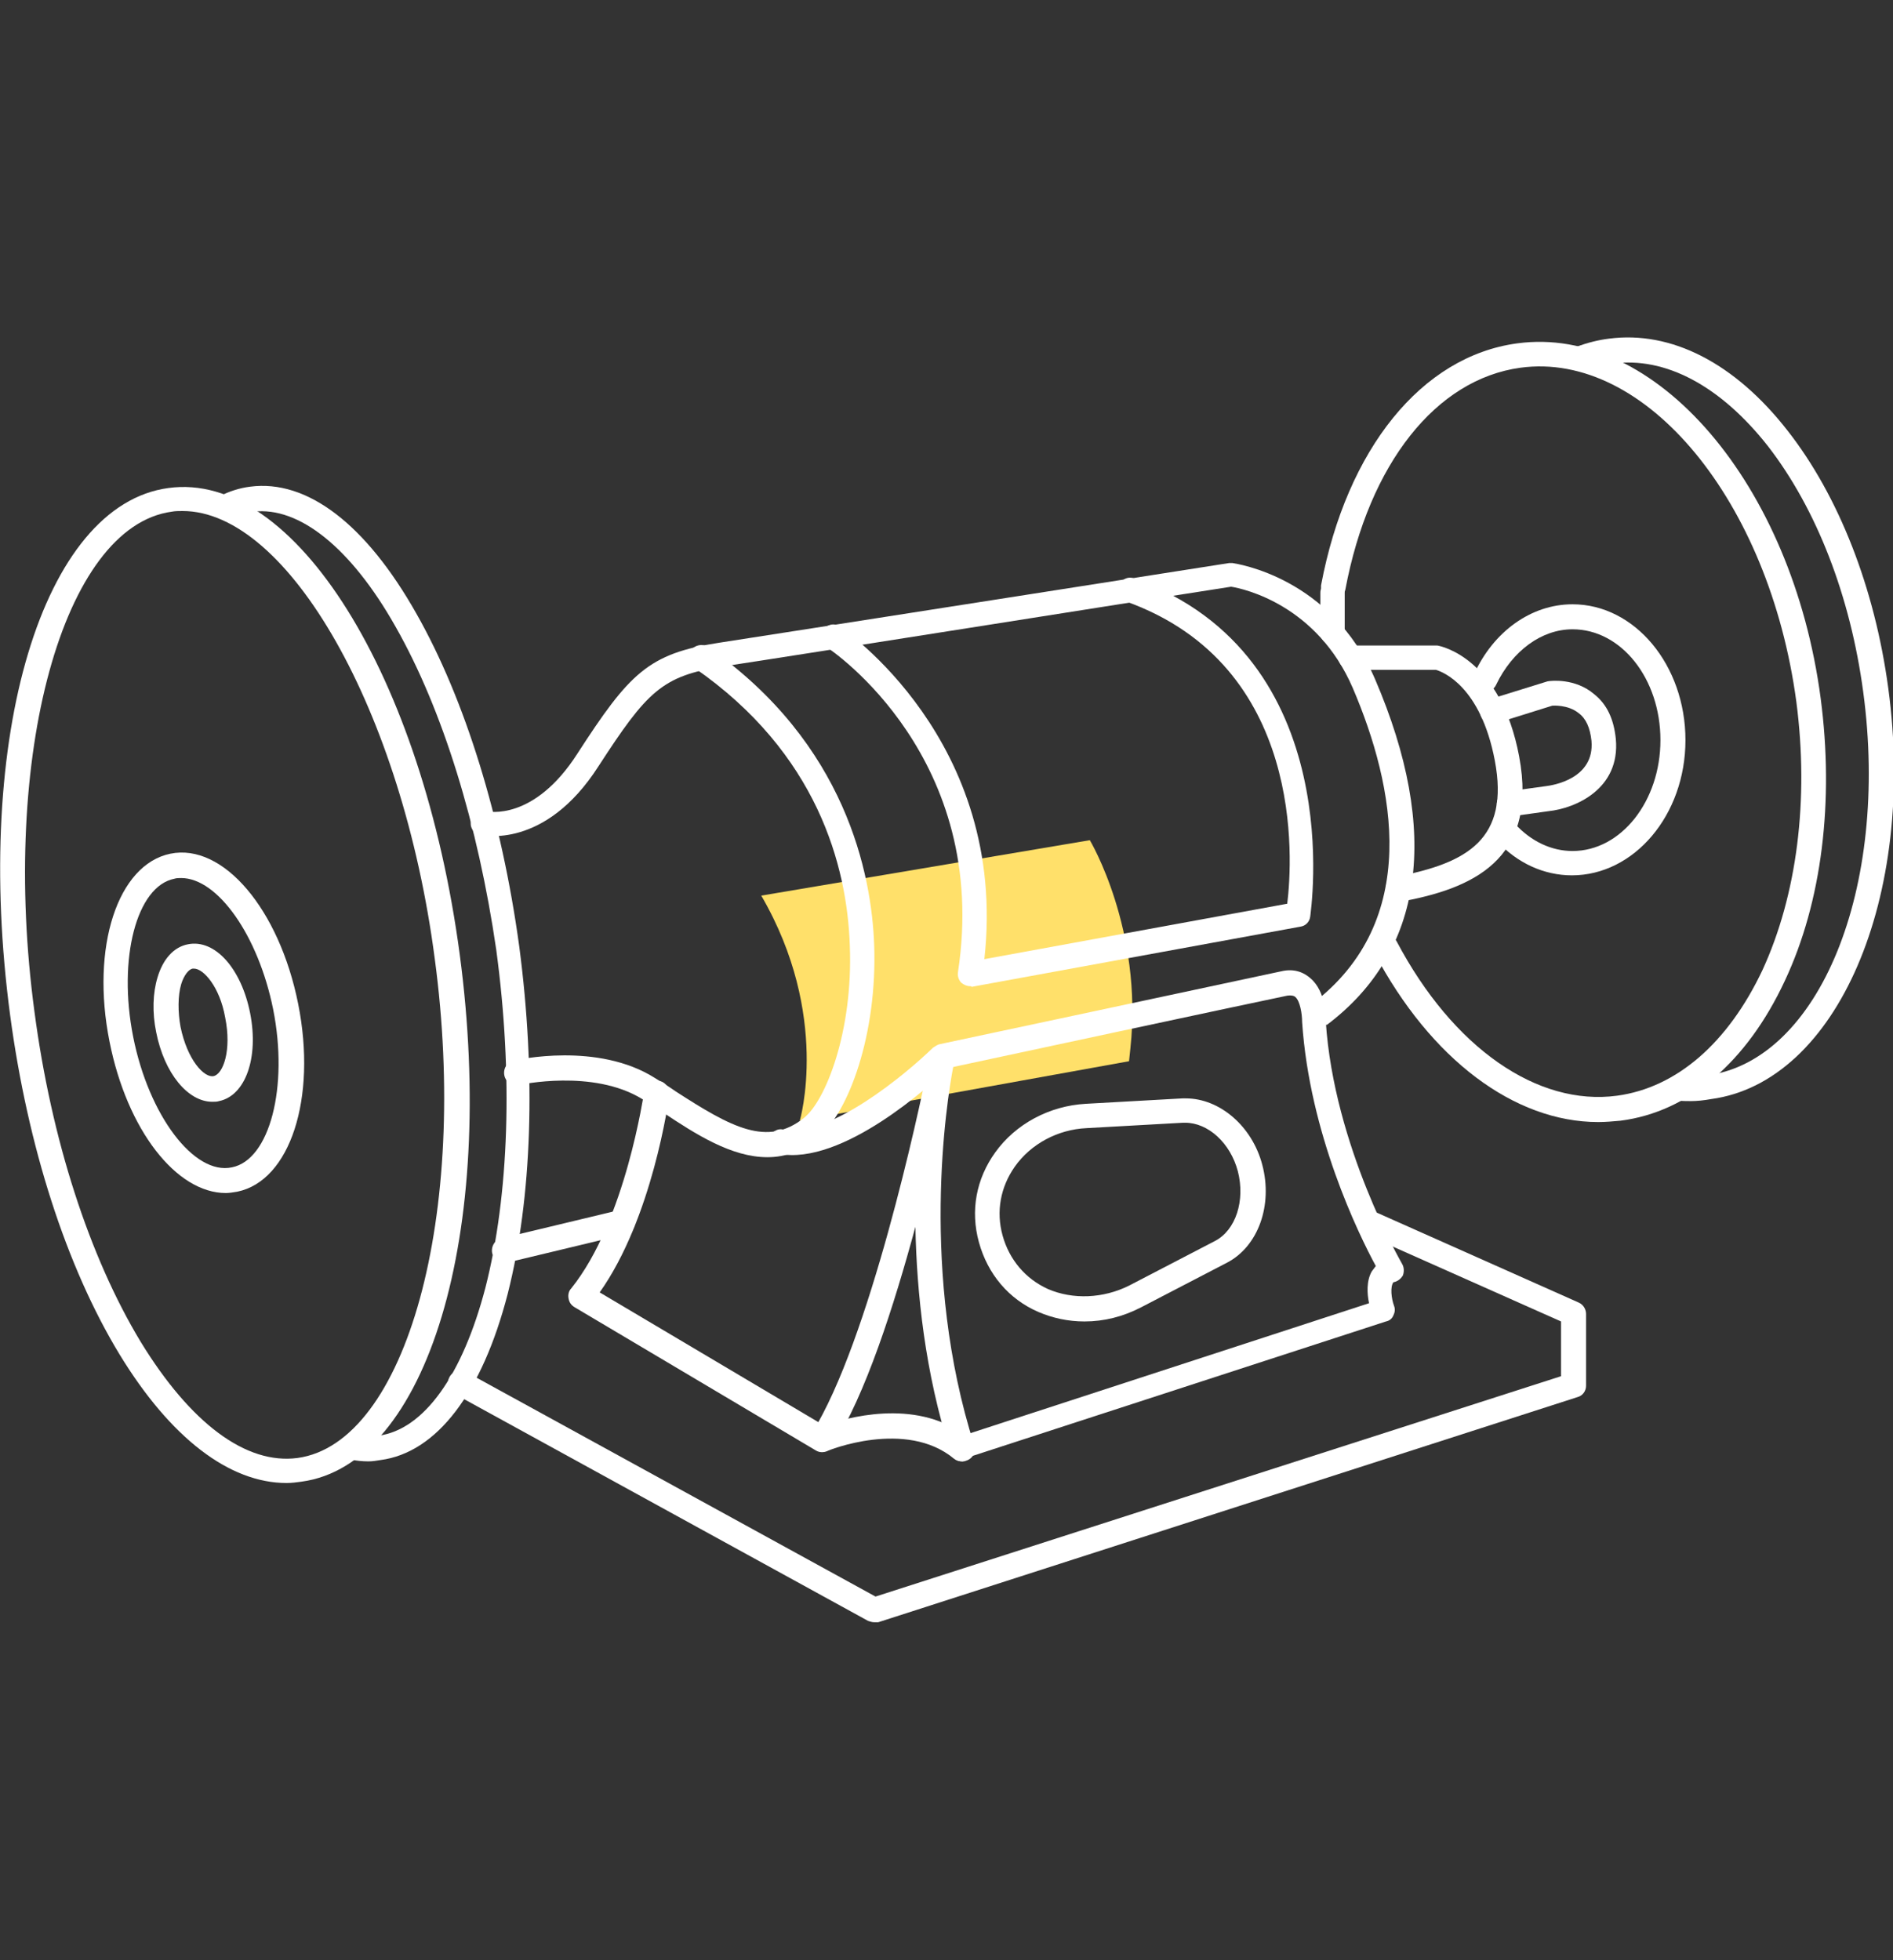
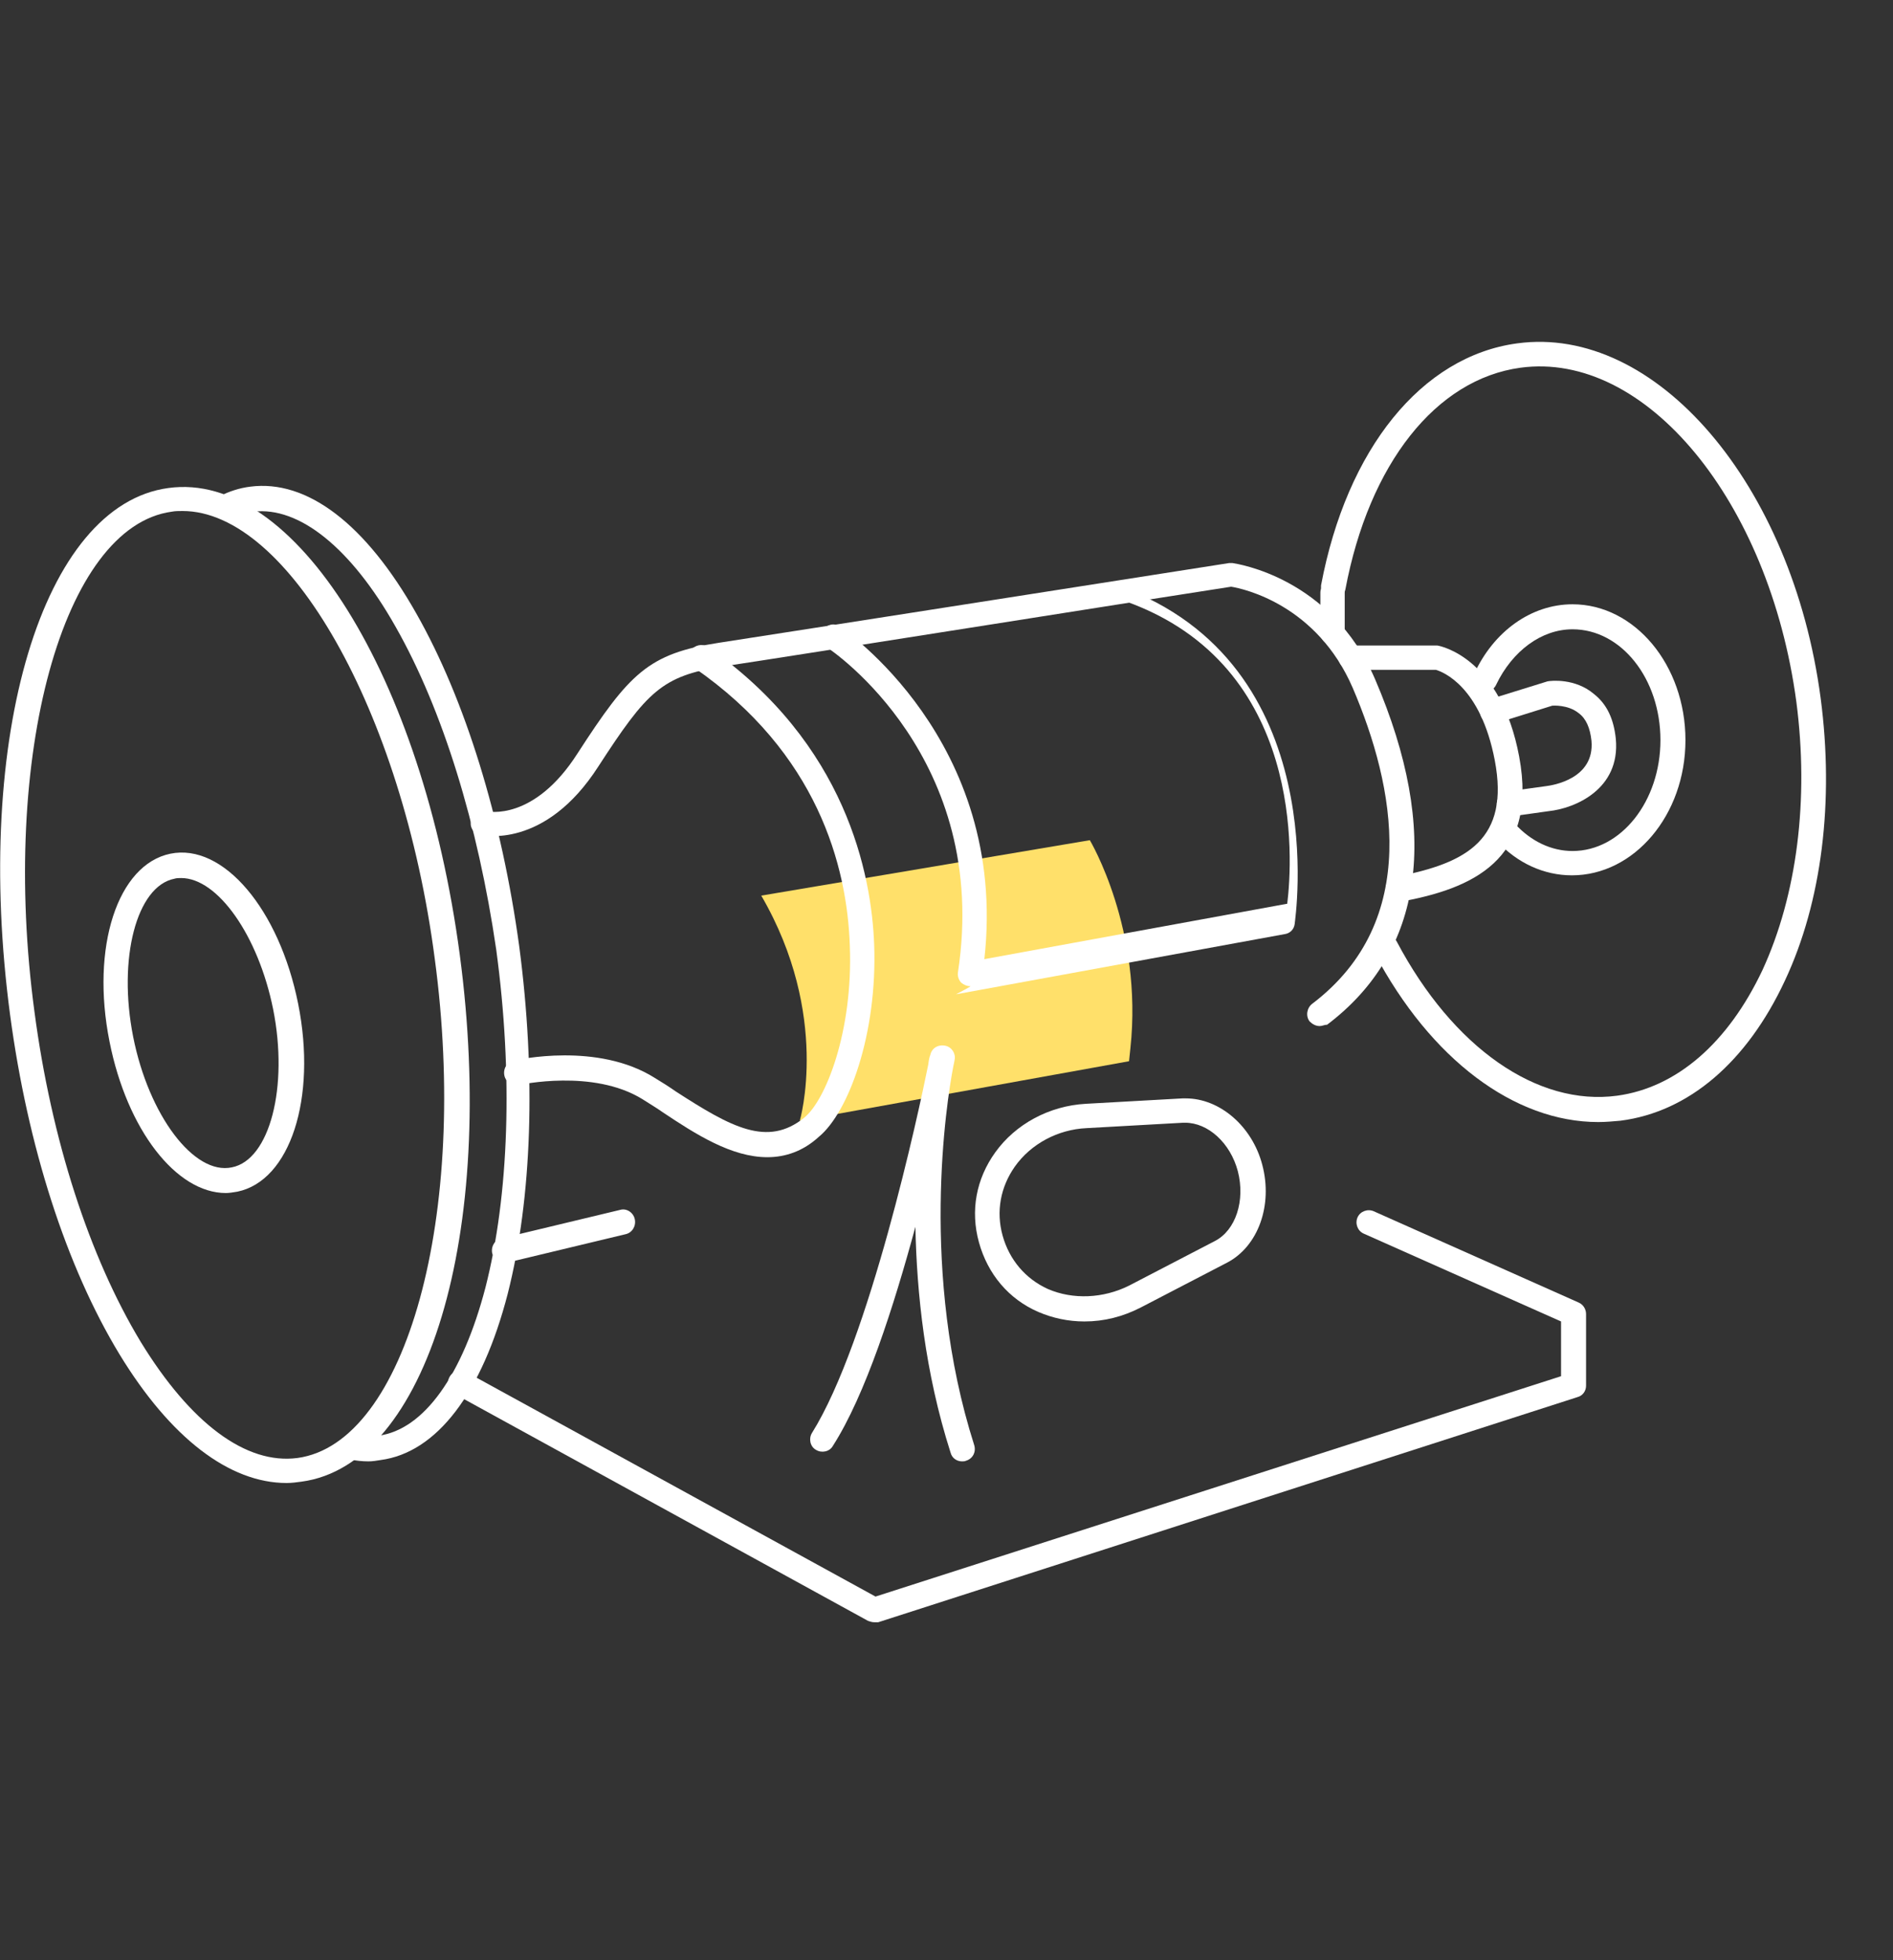
<svg xmlns="http://www.w3.org/2000/svg" version="1.1" id="Layer_1" x="0px" y="0px" width="280px" height="290px" viewBox="0 0 280 290" style="enable-background:new 0 0 280 290;" xml:space="preserve">
  <rect x="0" y="0" width="280" height="290" fill="#333333" stroke="none" />
  <style type="text/css">
	.st0{fill:#FFE06A;}
	.st1{fill:#FFFFFF;}
</style>
  <g>
    <path class="st0" d="M118.3,165.8c0,0,4.6-15.6-5.7-33.3l48.6-8.2c0,0,7.9,13.2,6,30.8l-0.2,1.9L118.3,165.8z" />
  </g>
  <g>
    <g>
      <path class="st1" d="M42.4,219.4c-8.5,0-17.2-6.7-24.7-19c-7.9-13-13.6-30.8-16.2-50.2c-5.5-41.3,4.8-75.5,23.4-78    C43.6,69.6,62.5,100,68,141.2c5.5,41.3-4.8,75.5-23.4,78C43.9,219.3,43.1,219.4,42.4,219.4z M27,75.6c-0.5,0-1.1,0-1.6,0.1    C9.3,77.9,0,111.8,5.1,149.7c2.5,18.9,8.1,36.2,15.7,48.8c7.4,12.1,15.6,18.2,23.2,17.2c16.1-2.2,25.4-36,20.3-73.9l0,0    C59.5,105.1,42.6,75.6,27,75.6z" />
    </g>
    <g>
      <path class="st1" d="M54.5,216.2c-0.9,0-1.9-0.1-2.8-0.3c-1-0.2-1.6-1.2-1.4-2.2c0.2-1,1.2-1.6,2.2-1.4c1.2,0.2,2.3,0.3,3.5,0.1    c6.7-0.9,12.4-8.9,15.8-21.9c3.5-13.7,4.1-31.5,1.6-50C70.7,122,65.5,105,58.5,92.7c-6.6-11.7-14.3-17.8-21-17    c-1.1,0.2-2.3,0.5-3.3,1c-0.9,0.5-2,0.1-2.5-0.8c-0.5-0.9-0.1-2,0.8-2.5c1.4-0.7,2.9-1.2,4.5-1.4c8.4-1.1,17.1,5.5,24.6,18.8    c7.2,12.7,12.6,30.2,15.2,49.2c2.5,19,1.9,37.2-1.7,51.4c-3.8,14.7-10.5,23.5-18.8,24.6C55.7,216.1,55.1,216.2,54.5,216.2z" />
    </g>
    <g>
      <path class="st1" d="M236.4,166c-12.4,0-24.8-9.3-33.1-25c-0.5-0.9-0.1-2,0.8-2.5c0.9-0.5,2-0.1,2.5,0.8    c8.3,15.7,20.8,24.4,32.6,22.8c8.8-1.2,16.4-7.8,21.5-18.6c5.1-11.1,6.9-25.2,5-39.7c-4-29.7-22.3-51.9-40.8-49.4    c-12.5,1.7-22.4,14.2-25.9,32.8c-0.2,1-1.2,1.6-2.1,1.5c-1-0.2-1.6-1.1-1.5-2.1c3.8-20.2,14.9-33.9,29-35.8    c20.5-2.8,40.7,20.8,44.9,52.5c2,15.2,0.2,30.1-5.3,41.8c-5.6,12-14.2,19.4-24.3,20.7C238.6,165.9,237.5,166,236.4,166z" />
    </g>
    <g>
-       <path class="st1" d="M250.1,162.9c-0.7,0-1.4,0-2.1-0.1c-1-0.1-1.7-1-1.6-2c0.1-1,1-1.7,2-1.6c1.4,0.1,2.8,0.1,4.1-0.1    c16.6-2.2,27-27.7,23.1-56.7c-1.9-14.2-6.9-27.1-14.1-36.4c-7-8.9-15.2-13.3-23-12.2c-1.4,0.2-2.7,0.5-4,1c-0.9,0.4-2-0.1-2.4-1.1    c-0.4-0.9,0.1-2,1.1-2.4c1.6-0.6,3.2-1,4.8-1.2c9.2-1.2,18.6,3.6,26.4,13.6c7.6,9.7,12.9,23.3,14.9,38.1    c4.2,31-7.6,58.3-26.2,60.8C252,162.8,251,162.9,250.1,162.9z" />
-     </g>
+       </g>
    <g>
      <path class="st1" d="M232.5,129.5c-4.1,0-8.1-1.8-11.1-5.1c-0.7-0.7-0.6-1.9,0.1-2.6c0.7-0.7,1.9-0.6,2.6,0.1c2.4,2.6,5.4,4,8.5,4    c7.2,0,13-7.4,13-16.4c0-9.1-5.8-16.4-13-16.4c-4.6,0-8.9,3.2-11.3,8.2c-0.4,0.9-1.5,1.3-2.4,0.9c-0.9-0.4-1.3-1.5-0.9-2.4    c2.9-6.4,8.5-10.4,14.6-10.4c9.2,0,16.7,9,16.7,20.1S241.7,129.5,232.5,129.5z" />
    </g>
    <g>
      <path class="st1" d="M195.2,151.8c-0.6,0-1.1-0.3-1.5-0.7c-0.6-0.8-0.4-2,0.4-2.6c16.2-12.3,12.2-32.2,6-46.7    c-5.3-12.3-16.1-14.7-18-15c-4.7,0.7-65.8,10.4-75.2,11.8c-9,1.4-11.2,3.7-18.4,14.8c-7.9,12.3-17.1,10.2-17.5,10.1    c-1-0.2-1.6-1.2-1.3-2.2c0.2-1,1.2-1.6,2.2-1.3c0.3,0.1,7.1,1.5,13.5-8.5c7.7-11.9,10.5-14.8,20.9-16.4    c9.8-1.5,75.5-11.8,75.5-11.8c0.2,0,0.3,0,0.5,0c0.6,0.1,14.6,2.1,21.1,17.2c9.7,22.6,7.2,40.3-7.1,51.1    C195.9,151.6,195.6,151.8,195.2,151.8z" />
    </g>
    <g>
      <path class="st1" d="M113.5,171.2c-5.3,0-10.6-3.4-15.4-6.6c-1-0.7-2-1.3-3.1-2c-7.3-4.5-18.1-2.1-18.2-2.1c-1,0.2-2-0.4-2.2-1.4    c-0.2-1,0.4-2,1.4-2.2c0.5-0.1,12.4-2.8,20.9,2.6c1,0.6,2.1,1.3,3.1,2c8.2,5.3,13.5,8.2,18.9,3.9c3.2-2.5,7.3-12.8,6.8-25.5    c-0.4-11.8-4.8-28.5-23-41.1c-0.8-0.6-1-1.7-0.5-2.6c0.6-0.8,1.7-1,2.5-0.5c20.5,14.3,24.2,33.7,24.6,44    c0.5,13.3-3.8,24.9-8.2,28.5C118.8,170.3,116.2,171.2,113.5,171.2z" />
    </g>
    <g>
-       <path class="st1" d="M142.3,216.2c-0.4,0-0.8-0.1-1.2-0.4c-7.1-5.9-18.7-1.2-18.8-1.1c-0.5,0.2-1.1,0.2-1.6-0.1L85,193.4    c-0.5-0.3-0.8-0.7-0.9-1.3c-0.1-0.5,0-1.1,0.4-1.5c8.1-10.1,10.7-28.9,10.8-29.1c0.1-1,1.1-1.7,2.1-1.6c1,0.1,1.7,1.1,1.6,2.1    c-0.1,0.8-2.5,18.2-10.3,29.2l33.2,19.7c3.1-1.1,13.3-4.1,20.8,1.4l59.8-19.5c-0.3-1.4-0.4-3.3,0.4-4.7c0.2-0.3,0.4-0.5,0.6-0.8    c-2.6-4.8-9.8-19.6-10.9-36.1c0-1.2-0.3-3.1-1-3.7c-0.1-0.1-0.4-0.3-1.2-0.2c-4.4,0.9-45,9.6-50.1,10.7    c-2.5,2.4-15.7,14.5-25.1,12.7c-1-0.2-1.6-1.1-1.5-2.1c0.2-1,1.2-1.7,2.1-1.5c6.9,1.3,18.3-8.3,22.2-12.1c0.3-0.2,0.6-0.4,0.9-0.5    c0,0,46-9.8,50.6-10.8c2.1-0.5,3.5,0.3,4.3,1c2.4,2,2.3,6,2.3,6.4c1.2,18.5,11.2,35.7,11.3,35.9c0.3,0.5,0.3,1.2,0.1,1.7    c-0.3,0.5-0.8,0.9-1.4,1c-0.5,0.7-0.3,2.4,0.1,3.5c0.2,0.5,0.1,1-0.1,1.4c-0.2,0.5-0.6,0.8-1.1,0.9l-62.4,20.3    C142.7,216.2,142.5,216.2,142.3,216.2z" />
-     </g>
+       </g>
    <g>
      <path class="st1" d="M129.3,240c-0.3,0-0.6-0.1-0.9-0.2l-61.2-33.6c-0.9-0.5-1.2-1.6-0.7-2.5c0.5-0.9,1.6-1.2,2.5-0.7l60.5,33.2    l101.4-32.6v-8.1l-29.2-13c-0.9-0.4-1.3-1.5-0.9-2.4c0.4-0.9,1.5-1.3,2.4-0.9l30.3,13.5c0.7,0.3,1.1,1,1.1,1.7v10.6    c0,0.8-0.5,1.5-1.3,1.7l-103.4,33.3C129.6,240,129.4,240,129.3,240z" />
    </g>
    <g>
      <path class="st1" d="M74.6,186.8c-0.8,0-1.6-0.6-1.8-1.4c-0.2-1,0.4-2,1.4-2.2l17.5-4.2c1-0.3,2,0.4,2.2,1.4c0.2,1-0.4,2-1.4,2.2    l-17.5,4.2C74.9,186.8,74.8,186.8,74.6,186.8z" />
    </g>
    <g>
      <path class="st1" d="M197.1,95.4c-1,0-1.8-0.8-1.8-1.8v-5.9c0-1,0.8-1.8,1.8-1.8s1.8,0.8,1.8,1.8v5.9    C198.9,94.6,198.1,95.4,197.1,95.4z" />
    </g>
    <g>
      <path class="st1" d="M206.8,133.3c-0.9,0-1.6-0.6-1.8-1.5c-0.2-1,0.5-2,1.5-2.1c10.6-2,16.8-5.6,14.6-17.2    c-2.1-11-7.7-13.1-8.7-13.4h-12.6c-1,0-1.8-0.8-1.8-1.8s0.8-1.8,1.8-1.8h12.8c0.7,0.1,9.4,2,12.1,16.4    c2.9,15.5-7.2,19.6-17.5,21.5C207,133.3,206.9,133.3,206.8,133.3z" />
    </g>
    <g>
      <path class="st1" d="M223.2,120.8c-0.9,0-1.7-0.7-1.8-1.6c-0.1-1,0.5-1.9,1.5-2.1l5.8-0.8c0.8-0.1,7.2-1,6.7-6.7    c-0.2-1.9-0.8-3.3-1.9-4.1c-1.6-1.3-3.9-1.1-3.9-1.1l-8.3,2.6c-1,0.3-2-0.2-2.3-1.2c-0.3-1,0.2-2,1.2-2.3l8.7-2.7    c0.5-0.1,4.1-0.5,6.9,1.9c1.9,1.5,2.9,3.7,3.2,6.6c0.7,7.5-6.1,10.3-9.9,10.7l-5.7,0.8C223.4,120.8,223.3,120.8,223.2,120.8z" />
    </g>
    <g>
      <path class="st1" d="M142.3,216.2c-0.8,0-1.5-0.5-1.7-1.3c-3.8-11.9-5-23.6-5.2-33.4c-3.2,11.8-7.4,24.9-12.2,32.4    c-0.5,0.9-1.7,1.1-2.5,0.6c-0.9-0.5-1.1-1.7-0.6-2.5c8.5-13.6,15.8-47.5,17.2-54.5c0.1-0.8,0.2-1.2,0.3-1.4c0.2-1,1.1-1.6,2.2-1.4    c1,0.2,1.6,1.2,1.4,2.1c0,0.1-0.1,0.5-0.2,1c-1,5.2-5,30.6,3.1,56c0.3,1-0.2,2-1.2,2.3C142.7,216.2,142.5,216.2,142.3,216.2z" />
    </g>
    <g>
      <path class="st1" d="M160.4,195.5c-2.4,0-4.7-0.5-6.8-1.4c-4.4-1.9-7.5-5.6-8.8-10.3c-1.3-4.7-0.4-9.4,2.4-13.3    c3-4.2,8-6.9,13.4-7.2l14.3-0.8c0.2,0,0.3,0,0.5,0c5,0,9.8,4.1,11.3,9.8l0,0c1.6,6-0.6,12.1-5.2,14.5l-12.7,6.6    C166.1,194.8,163.3,195.5,160.4,195.5z M175.3,166.1c-0.1,0-0.2,0-0.3,0l-14.3,0.8c-4.2,0.2-8.2,2.3-10.6,5.7    c-2.1,3-2.8,6.6-1.8,10.2s3.4,6.4,6.7,7.9c3.7,1.6,8.2,1.4,12-0.5l12.7-6.6c3.1-1.6,4.5-6,3.4-10.3l0,0    C182,169.1,178.7,166.1,175.3,166.1z" />
    </g>
    <g>
-       <path class="st1" d="M143.5,145.9c-0.5,0-0.9-0.2-1.3-0.5c-0.4-0.4-0.6-1-0.5-1.6c4.8-31.6-18.5-47.5-19.5-48.1    c-0.8-0.6-1.1-1.7-0.5-2.5c0.6-0.8,1.7-1.1,2.5-0.5c0.3,0.2,25,16.8,21.4,49.2l44.8-8.2c0.8-6.5,2.6-35.2-23.8-44.7    c-1-0.3-1.4-1.4-1.1-2.3c0.3-1,1.4-1.5,2.3-1.1c32,11.5,26,49.6,26,50c-0.1,0.8-0.7,1.4-1.5,1.5l-48.6,8.9    C143.7,145.9,143.6,145.9,143.5,145.9z" />
+       <path class="st1" d="M143.5,145.9c-0.5,0-0.9-0.2-1.3-0.5c-0.4-0.4-0.6-1-0.5-1.6c4.8-31.6-18.5-47.5-19.5-48.1    c-0.8-0.6-1.1-1.7-0.5-2.5c0.6-0.8,1.7-1.1,2.5-0.5c0.3,0.2,25,16.8,21.4,49.2l44.8-8.2c0.8-6.5,2.6-35.2-23.8-44.7    c-1-0.3-1.4-1.4-1.1-2.3c32,11.5,26,49.6,26,50c-0.1,0.8-0.7,1.4-1.5,1.5l-48.6,8.9    C143.7,145.9,143.6,145.9,143.5,145.9z" />
    </g>
    <g>
      <path class="st1" d="M33.4,176.5c-7.3,0-14.6-9.3-17.2-22.4c-2.8-14,1.2-26.2,9-27.8c7.8-1.6,16.1,8.2,18.9,22.2l0,0    c2.8,14-1.2,26.2-9,27.8C34.5,176.4,33.9,176.5,33.4,176.5z M26.8,129.9c-0.3,0-0.7,0-1,0.1c-5.6,1.1-8.4,11.8-6.1,23.4    c2.3,11.6,9,20.5,14.6,19.3c5.6-1.1,8.4-11.9,6.1-23.4l0,0C38.2,138.4,32.2,129.9,26.8,129.9z" />
    </g>
    <g>
-       <path class="st1" d="M31.4,163c-3.6,0-7.1-4.2-8.3-10.3c-0.6-2.9-0.5-5.8,0.2-8.1c0.8-2.7,2.4-4.5,4.5-4.9c4-0.8,7.9,3.6,9.2,10.2    c0,0,0,0,0,0c1.3,6.6-0.7,12.2-4.6,13C32.1,163,31.8,163,31.4,163z M28.7,143.3c-0.1,0-0.1,0-0.2,0c-0.6,0.1-1.3,1-1.7,2.3    c-0.5,1.7-0.5,4.1-0.1,6.3c1,4.9,3.5,7.6,4.9,7.3c1.4-0.3,2.7-3.8,1.7-8.7l0,0C32.5,146,30.1,143.3,28.7,143.3z" />
-     </g>
+       </g>
  </g>
</svg>